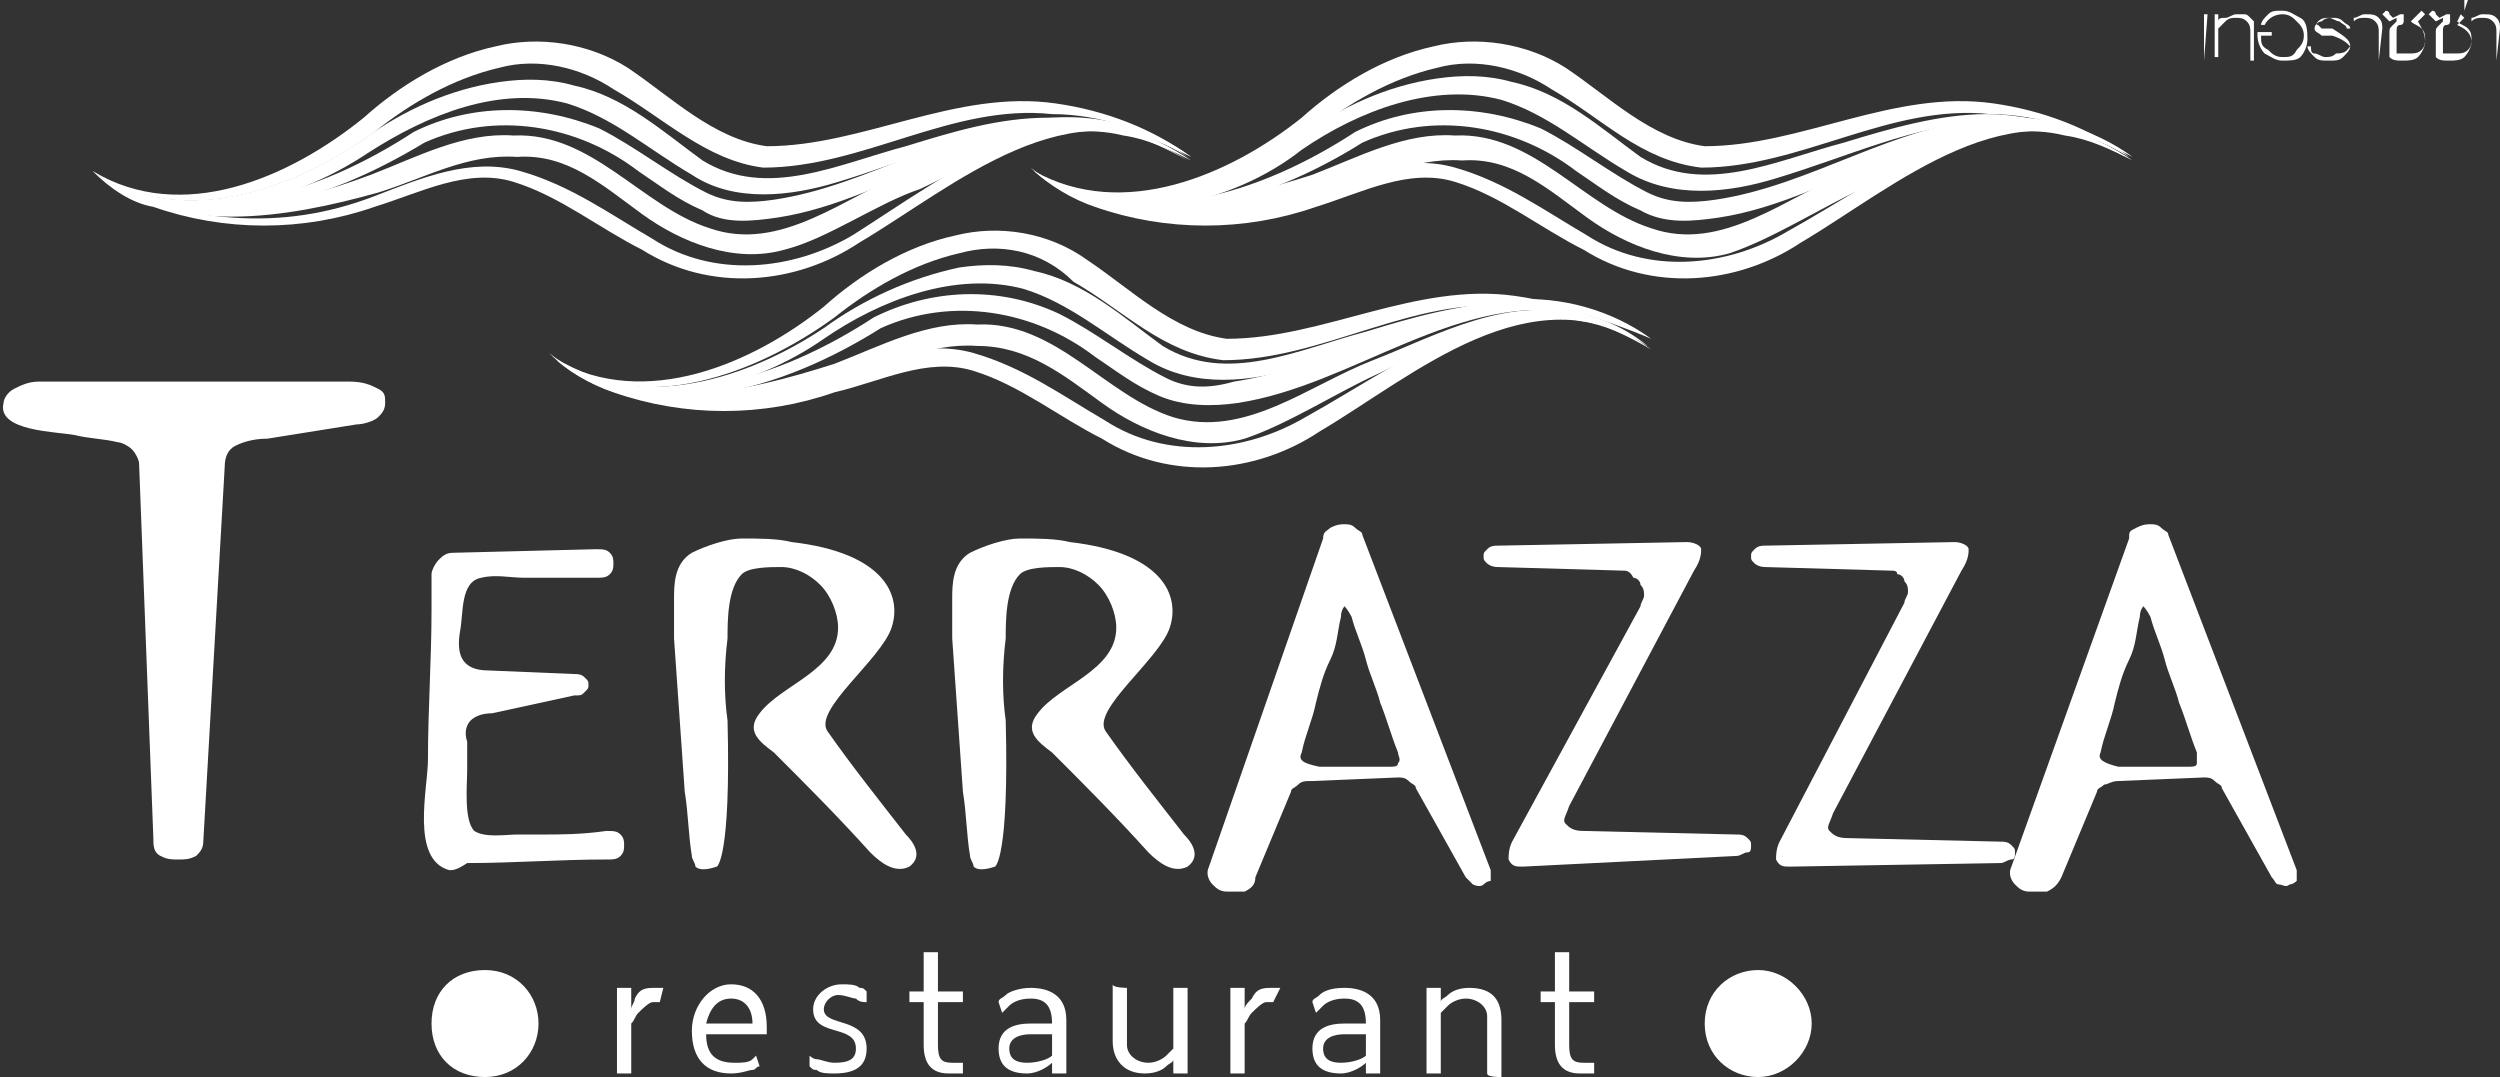
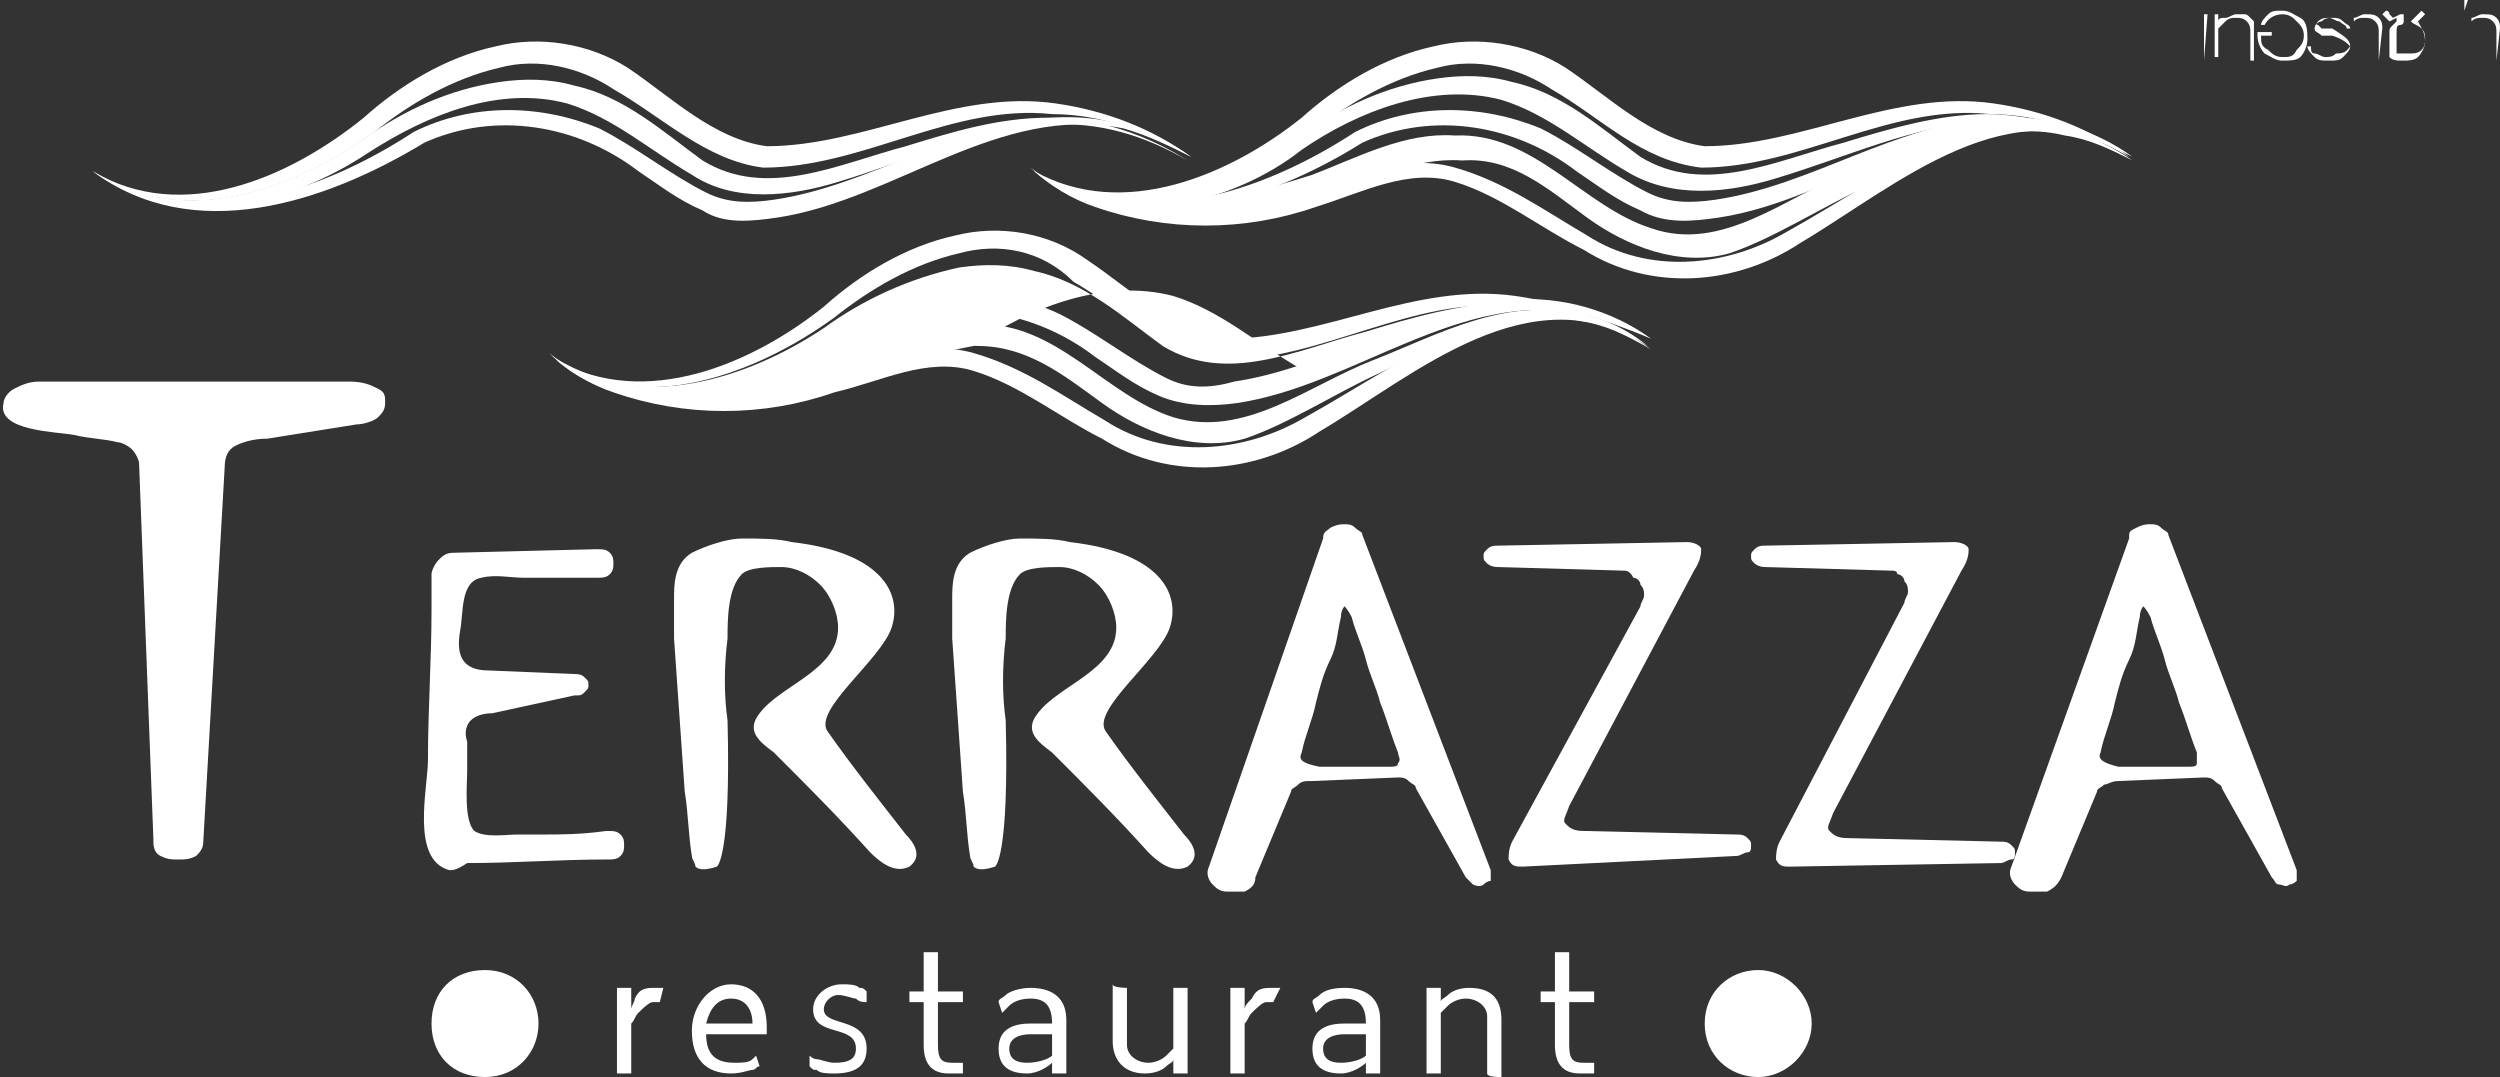
<svg xmlns="http://www.w3.org/2000/svg" version="1.1" id="Layer_1" x="0px" y="0px" width="70.1px" height="30.2px" viewBox="0 0 70.1 30.2" style="enable-background:new 0 0 70.1 30.2;" xml:space="preserve">
  <rect x="0" y="0" width="70.1" height="30.2" fill="#333333" stroke="none" />
  <style type="text/css">
	.st0{fill:#FFFFFF;}
</style>
  <g>
    <path class="st0" d="M18.5,28.1c0,0-0.1,0-0.2,0c-0.1,0-0.3,0.2-0.4,0.3c-0.1,0.1-0.1,0.2-0.2,0.3v1.4h-0.4v-2.4h0.4v0.6   c0-0.1,0.1-0.2,0.1-0.3c0.1-0.2,0.2-0.3,0.5-0.3c0.1,0,0.1,0,0.2,0c0,0,0,0,0.1,0L18.5,28.1C18.6,28.1,18.5,28.1,18.5,28.1   L18.5,28.1z" />
    <path class="st0" d="M19.8,29c0,0.6,0.3,0.8,0.8,0.8c0.2,0,0.4,0,0.5-0.1c0,0,0.1-0.1,0.1-0.1l0.1,0.3c-0.1,0-0.1,0.1-0.2,0.1   c-0.1,0-0.3,0.1-0.6,0.1c-0.7,0-1.1-0.4-1.1-1.2c0-0.7,0.5-1.3,1.1-1.3s1,0.4,1,1.2V29C21.5,29,19.8,29,19.8,29z M20.5,28   c-0.4,0-0.6,0.3-0.7,0.7h1.3C21.1,28.3,20.9,28,20.5,28z" />
    <path class="st0" d="M24,28c-0.1,0-0.3-0.1-0.5-0.1s-0.4,0.2-0.4,0.4c0,0.5,1.2,0.2,1.2,1.1c0,0.4-0.2,0.7-0.9,0.7   c-0.2,0-0.4,0-0.5-0.1c-0.1,0-0.1,0-0.2-0.1v-0.3c0,0,0.1,0.1,0.2,0.1c0.1,0,0.3,0.1,0.5,0.1c0.4,0,0.6-0.1,0.6-0.4   c0-0.7-1.2-0.3-1.2-1.1c0-0.4,0.4-0.7,0.8-0.7c0.2,0,0.4,0,0.5,0.1c0.1,0,0.1,0,0.2,0.1v0.3C24.2,28.1,24.1,28.1,24,28L24,28z" />
    <path class="st0" d="M25.5,28.1v-0.3h0.4v-1.1h0.4v1.1h0.7v0.3h-0.7v1.2c0,0.4,0.1,0.5,0.4,0.5c0.1,0,0.1,0,0.2,0l0.1,0v0.3   c0,0,0,0-0.1,0c0,0-0.1,0-0.3,0c-0.5,0-0.7-0.3-0.7-0.8v-1.2L25.5,28.1L25.5,28.1z" />
    <path class="st0" d="M29.5,30.1v-0.3c-0.1,0.1-0.4,0.3-0.7,0.3c-0.5,0-0.8-0.2-0.8-0.7c0-0.6,0.5-0.7,0.9-0.7c0.2,0,0.4,0,0.5,0   c0.1,0,0.1,0,0.1,0c0-0.5-0.2-0.7-0.6-0.7c-0.3,0-0.5,0.1-0.6,0.2c-0.1,0.1-0.1,0.1-0.2,0.2l-0.1-0.3c0-0.1,0.1-0.1,0.2-0.2   c0.1-0.1,0.4-0.2,0.7-0.2c0.5,0,1,0.2,1,0.9v1.5L29.5,30.1L29.5,30.1z M29.5,29.6V29c-0.1,0-0.1,0-0.2,0c-0.1,0-0.2,0-0.4,0   c-0.3,0-0.6,0.1-0.6,0.4c0,0.3,0.2,0.4,0.5,0.4S29.4,29.7,29.5,29.6z" />
    <path class="st0" d="M31.6,27.7v1.6c0,0.3,0.3,0.5,0.6,0.5c0.2,0,0.4-0.1,0.5-0.2c0.1-0.1,0.1-0.1,0.2-0.2v-1.7h0.4v2.4h-0.4v-0.4   c0,0.1-0.1,0.1-0.2,0.2c-0.1,0.1-0.3,0.2-0.6,0.2c-0.6,0-0.9-0.4-0.9-0.9v-1.6C31.2,27.7,31.6,27.7,31.6,27.7z" />
    <path class="st0" d="M35.7,28.1c0,0-0.1,0-0.2,0c-0.1,0-0.3,0.2-0.4,0.3c-0.1,0.1-0.1,0.2-0.2,0.3v1.4h-0.4v-2.4h0.4v0.6   c0-0.1,0.1-0.2,0.2-0.3c0.1-0.2,0.2-0.3,0.5-0.3c0.1,0,0.1,0,0.2,0c0,0,0,0,0.1,0L35.7,28.1C35.8,28.1,35.7,28.1,35.7,28.1   L35.7,28.1z" />
    <path class="st0" d="M38.3,30.1v-0.3c-0.1,0.1-0.4,0.3-0.7,0.3c-0.5,0-0.8-0.2-0.8-0.7c0-0.6,0.5-0.7,0.9-0.7c0.2,0,0.4,0,0.5,0   c0.1,0,0.1,0,0.1,0c0-0.5-0.2-0.7-0.6-0.7c-0.3,0-0.5,0.1-0.6,0.2c-0.1,0.1-0.1,0.1-0.2,0.2l-0.1-0.3c0-0.1,0.1-0.1,0.2-0.2   c0.1-0.1,0.3-0.2,0.7-0.2c0.5,0,1,0.2,1,0.9v1.5L38.3,30.1L38.3,30.1z M38.3,29.6V29c-0.1,0-0.1,0-0.2,0c-0.1,0-0.2,0-0.4,0   c-0.3,0-0.6,0.1-0.6,0.4c0,0.3,0.2,0.4,0.5,0.4S38.2,29.7,38.3,29.6z" />
    <path class="st0" d="M41.7,30.1v-1.6c0-0.3-0.3-0.5-0.6-0.5c-0.2,0-0.4,0.1-0.5,0.2c-0.1,0.1-0.1,0.1-0.2,0.2v1.7H40v-2.4h0.4v0.4   c0-0.1,0.1-0.1,0.2-0.2c0.1-0.1,0.3-0.2,0.6-0.2c0.7,0,0.9,0.4,0.9,0.9v1.6C42,30.2,41.7,30.2,41.7,30.1z" />
    <path class="st0" d="M43.2,28.1v-0.3h0.4v-1.1H44v1.1h0.7v0.3H44v1.2c0,0.4,0.1,0.5,0.4,0.5c0.1,0,0.2,0,0.2,0l0.1,0v0.3   c0,0,0,0-0.1,0c0,0-0.2,0-0.3,0c-0.5,0-0.7-0.3-0.7-0.8v-1.2L43.2,28.1L43.2,28.1z" />
    <path class="st0" d="M7.5,12.3c-0.4,0-0.7,0.1-0.9,0.2c-0.2,0.1-0.3,0.3-0.3,0.6L5.7,23.6c0,0.2-0.1,0.3-0.2,0.4   c-0.2,0.1-0.3,0.1-0.5,0.1s-0.3,0-0.5-0.1c-0.2-0.1-0.2-0.3-0.2-0.5L3.9,13c0-0.1-0.1-0.3-0.2-0.4c-0.1-0.1-0.3-0.2-0.4-0.2   c-0.4-0.1-0.8-0.1-1.2-0.2c-0.5-0.1-2.2-0.1-2-0.9c0-0.1,0.1-0.3,0.3-0.4c0.2-0.1,0.4-0.2,0.7-0.2h8.7c0.4,0,0.6,0.1,0.8,0.2   s0.2,0.2,0.2,0.4s-0.1,0.3-0.2,0.4s-0.4,0.2-0.6,0.2L7.5,12.3L7.5,12.3z" />
    <path class="st0" d="M12.6,24.4c-1.1-0.3-0.6-2.3-0.6-3.1c0-1.4,0.1-2.8,0.1-4.2c0-0.3,0-0.6,0-1c0-0.1,0.1-0.3,0.2-0.4   c0.1-0.1,0.2-0.2,0.4-0.2l4-0.1c0.2,0,0.3,0,0.4,0.1c0.1,0.1,0.1,0.2,0.1,0.3s0,0.2-0.1,0.3s-0.2,0.1-0.4,0.1c-0.6,0-1.3,0-2,0   c-0.4,0-0.8-0.1-1.2,0c-0.6,0.1-0.5,1-0.6,1.5c-0.1,0.6,0,1.1,0.8,1.1l2.4,0.1c0.1,0,0.2,0,0.3,0.1c0.1,0.1,0.1,0.1,0.1,0.2   s0,0.1-0.1,0.2s-0.1,0.1-0.3,0.1L13.8,20c-0.3,0-0.5,0.1-0.6,0.2c-0.1,0.1-0.2,0.3-0.1,0.6c0,0.5,0,0.4,0,0.8s-0.1,1.4,0.2,1.7   c0.3,0.2,0.9,0.1,1.2,0.1h0.7c0.5,0,1.1,0,1.8-0.1c0.2,0,0.3,0,0.4,0.1c0.1,0.1,0.1,0.2,0.1,0.3s0,0.2-0.1,0.3   c-0.1,0.1-0.2,0.1-0.4,0.1c-1.3,0-2.6,0.1-3.9,0.1C12.8,24.4,12.7,24.4,12.6,24.4L12.6,24.4z" />
    <path class="st0" d="M42.7,24.3c-0.2,0-0.3,0-0.4-0.2c0-0.1,0-0.3,0.1-0.5L46,17c0-0.1,0.1-0.2,0.1-0.3c0-0.1,0-0.2-0.1-0.3   c0-0.1-0.1-0.2-0.2-0.2C45.7,16,45.6,16,45.5,16L42,15.9c-0.2,0-0.3-0.1-0.3-0.1c-0.1-0.1-0.1-0.1-0.1-0.2c0-0.1,0-0.1,0.1-0.2   c0.1-0.1,0.2-0.1,0.3-0.1l5.3-0.1c0.2,0,0.4,0.1,0.4,0.2c0,0.1,0,0.3-0.2,0.6L44,22.6c-0.1,0.3-0.2,0.4-0.1,0.5   c0.1,0.1,0.2,0.2,0.5,0.2l4.3,0.1c0.1,0,0.2,0,0.3,0.1s0.1,0.1,0.1,0.2s0,0.2-0.1,0.2s-0.2,0.1-0.3,0.1L42.7,24.3L42.7,24.3z" />
    <path class="st0" d="M50.2,24.3c-0.2,0-0.3,0-0.4-0.2c0-0.1,0-0.3,0.1-0.5l3.5-6.7c0-0.1,0.1-0.2,0.1-0.3c0-0.1,0-0.2-0.1-0.3   c0-0.1-0.1-0.2-0.2-0.2C53.2,16,53.1,16,53,16l-3.5-0.1c-0.2,0-0.3-0.1-0.3-0.1c-0.1-0.1-0.1-0.1-0.1-0.2c0-0.1,0-0.1,0.1-0.2   c0.1-0.1,0.2-0.1,0.3-0.1l5.3-0.1c0.2,0,0.4,0.1,0.4,0.2c0,0.1,0,0.3-0.2,0.6l-3.6,6.8c-0.1,0.3-0.2,0.4-0.1,0.5   c0.1,0.1,0.2,0.2,0.5,0.2l4.3,0.1c0.1,0,0.2,0,0.3,0.1c0.1,0.1,0.1,0.1,0.1,0.2s0,0.2-0.1,0.2s-0.2,0.1-0.3,0.1L50.2,24.3   L50.2,24.3z" />
    <path class="st0" d="M33.9,24.3c-0.1,0.2,0,0.4,0.1,0.5c0.1,0.1,0.2,0.2,0.4,0.2c0.2,0,0.3,0,0.5,0c0.2-0.1,0.3-0.2,0.3-0.4l1-2.4   c0-0.1,0.1-0.1,0.2-0.2s0.2-0.1,0.4-0.1l2.4-0.1c0.1,0,0.2,0,0.3,0.1s0.2,0.1,0.2,0.2l1.4,2.5c0.1,0.1,0.2,0.2,0.2,0.2   s0.2,0.1,0.3,0s0.2-0.1,0.2-0.1c0-0.1,0-0.2,0-0.3l-3.6-9.4c0-0.1-0.1-0.1-0.2-0.2c-0.1-0.1-0.2-0.1-0.3-0.1c-0.1,0-0.2,0-0.4,0.1   c-0.1,0.1-0.2,0.1-0.2,0.3L33.9,24.3L33.9,24.3z M36.5,21.1c0.1-0.5,0.3-0.9,0.4-1.4c0.1-0.4,0.2-0.8,0.4-1.2s0.2-0.8,0.3-1.2   c0-0.2,0.1-0.3,0.1-0.3c0,0,0.1,0.1,0.2,0.3c0.1,0.4,0.3,0.8,0.4,1.2c0.1,0.4,0.3,0.8,0.4,1.2c0.2,0.5,0.3,0.9,0.5,1.4   c0,0.1,0.1,0.2,0,0.3c0,0.1-0.1,0.1-0.3,0.1l-1.9,0C36.5,21.4,36.4,21.3,36.5,21.1L36.5,21.1z" />
    <path class="st0" d="M56.4,24.3c-0.1,0.2,0,0.4,0.1,0.5c0.1,0.1,0.2,0.2,0.4,0.2c0.2,0,0.3,0,0.5,0c0.2-0.1,0.3-0.2,0.4-0.4l1-2.4   c0-0.1,0.1-0.1,0.2-0.2c0.1,0,0.2-0.1,0.4-0.1l2.4-0.1c0.1,0,0.2,0,0.3,0.1c0.1,0.1,0.2,0.1,0.2,0.2l1.4,2.5   c0.1,0.1,0.1,0.2,0.2,0.2c0.1,0,0.2,0.1,0.3,0c0.1,0,0.2-0.1,0.2-0.1c0-0.1,0-0.2,0-0.3l-3.6-9.4c0-0.1-0.1-0.1-0.2-0.2   c-0.1-0.1-0.2-0.1-0.3-0.1c-0.1,0-0.2,0-0.4,0.1s-0.2,0.1-0.2,0.3L56.4,24.3L56.4,24.3z M58.9,21.1c0.1-0.5,0.3-0.9,0.4-1.4   c0.1-0.4,0.2-0.8,0.4-1.2s0.2-0.8,0.3-1.2c0-0.2,0.1-0.3,0.1-0.3c0,0,0.1,0.1,0.2,0.3c0.1,0.4,0.3,0.8,0.4,1.2   c0.1,0.4,0.3,0.8,0.4,1.2c0.2,0.5,0.3,0.9,0.5,1.4c0,0.1,0,0.2,0,0.3c0,0.1-0.1,0.1-0.3,0.1l-1.9,0C59,21.4,58.8,21.3,58.9,21.1   L58.9,21.1z" />
    <path class="st0" d="M15.1,28.7c0,0.8-0.6,1.5-1.5,1.5s-1.5-0.6-1.5-1.5s0.6-1.5,1.5-1.5S15.1,27.9,15.1,28.7z" />
    <path class="st0" d="M50.8,28.7c0,0.8-0.7,1.5-1.5,1.5s-1.5-0.6-1.5-1.5s0.7-1.5,1.5-1.5S50.8,27.9,50.8,28.7z" />
    <path class="st0" d="M19.5,24.3c0-0.1-0.1-0.2-0.1-0.3c-0.1-0.6-0.1-1.2-0.2-1.8c-0.1-1.4-0.2-2.9-0.3-4.3c0-0.4,0-0.8,0-1.1   c0-0.4,0-1,0.5-1.3c0.4-0.2,1-0.4,1.4-0.4c0.5,0,1,0,1.4,0.1c2.6,0.3,3.1,1.5,2.8,2.4c-0.3,0.9-2.2,2.3-1.8,2.9   c0.7,1,1.5,2,2.2,2.9c0.2,0.2,0.5,0.6,0.1,0.9c-0.4,0.2-0.8-0.1-1.1-0.4c-0.9-1-1.8-1.9-2.7-2.8c-0.4-0.3-0.8-0.6-0.4-1.1   c0.6-0.8,2.2-1.2,2.2-2.4c0-0.4-0.2-0.9-0.5-1.2c-0.3-0.3-0.7-0.5-1.1-0.5c-0.3,0-0.9,0-1.1,0.2c-0.4,0.4-0.4,1.3-0.4,1.8   c-0.1,0.8-0.1,1.6,0,2.3c0.1,3.9-0.3,4.1-0.3,4.1C19.8,24.4,19.6,24.4,19.5,24.3L19.5,24.3z" />
    <path class="st0" d="M27.3,24.3c0-0.1-0.1-0.2-0.1-0.3c-0.1-0.6-0.1-1.2-0.2-1.8c-0.1-1.4-0.2-2.9-0.3-4.3c0-0.4,0-0.8,0-1.1   c0-0.4,0-1,0.5-1.3c0.4-0.2,1-0.4,1.4-0.4c0.5,0,1,0,1.4,0.1c2.6,0.3,3.1,1.5,2.8,2.4c-0.3,0.9-2.2,2.3-1.8,2.9   c0.7,1,1.5,2,2.2,2.9c0.2,0.2,0.5,0.6,0.1,0.9c-0.4,0.2-0.8-0.1-1.1-0.4c-0.9-1-1.8-1.9-2.7-2.8c-0.4-0.3-0.8-0.6-0.4-1.1   c0.6-0.8,2.2-1.2,2.2-2.4c0-0.4-0.2-0.9-0.5-1.2c-0.3-0.3-0.7-0.5-1.1-0.5c-0.3,0-0.9,0-1.1,0.2c-0.4,0.4-0.4,1.3-0.4,1.8   c-0.1,0.8-0.1,1.6,0,2.3c0.1,3.9-0.3,4.1-0.3,4.1C27.6,24.4,27.4,24.4,27.3,24.3L27.3,24.3z" />
    <path class="st0" d="M46.2,9.7c-3.3-2.1-6.5,0.8-9.2,2.4c-1.8,1.2-4.2,1.4-6.1,0.2c-1.2-0.6-2.3-1.5-3.6-1.9   c-1.3-0.4-2.6,0.3-3.9,0.6c-2,0.7-4.2,0.7-6.2,0c-0.6-0.2-1.3-0.6-1.8-1.1c1.1,0.9,2.5,1.2,3.8,1.3c1.4,0.1,2.7-0.1,4-0.6   c1.3-0.5,2.7-1.1,4.1-0.7c1.4,0.4,2.5,1.2,3.7,1.9c1.7,1.1,3.9,0.9,5.6-0.1C39.5,10.1,43.1,7.2,46.2,9.7L46.2,9.7L46.2,9.7z" />
    <path class="st0" d="M15.6,10.1c2.3,1.6,5.3,0.9,7.8,0.1c1.3-0.5,2.6-1.2,4-1.1c2.2-0.1,3.6,2,5.5,2.6c2,0.6,3.8-0.9,5.6-1.6   c1.8-0.7,3.9-1.9,6-1.2C45,9,45.6,9.4,46.2,9.7c-0.6-0.3-1.2-0.6-1.9-0.7c-2-0.5-4,0.7-5.7,1.5c-1.1,0.5-2.5,1.4-3.7,1.8   c-1.4,0.4-2.9-0.2-4-1c-1.1-0.8-2.1-1.6-3.5-1.6c-1.4-0.1-2.6,0.6-3.9,1C21,11.3,17.7,11.9,15.6,10.1L15.6,10.1L15.6,10.1z" />
    <path class="st0" d="M15.5,10c2.9,1.8,6.4,0.6,9-1.1c1.6-0.8,3.5-0.9,5.2-0.1c1,0.5,2,1.3,3,1.8c0.6,0.3,1.2,0.3,1.9,0.1   c2.7-0.4,5-2.1,7.8-2.3c1.4-0.1,2.8,0.3,3.9,1.1C45.6,9.2,45,9,44.4,8.8c-3.5-0.7-6.4,2-9.7,2.5c-0.7,0.1-1.5,0.1-2.2-0.2   c-0.7-0.3-1.2-0.7-1.8-1.1c-1.7-1.3-4-1.7-6-0.8C22,10.9,18.3,12.1,15.5,10C15.5,10,15.5,10,15.5,10z" />
-     <path class="st0" d="M15.6,10.1c2.4,1.5,5.4,0.5,7.5-0.9c1.1-0.8,2.4-1.4,3.8-1.7c0.7-0.1,1.4-0.1,2.1,0.1c1.4,0.3,2.5,1.3,3.6,2.1   c1.8,1.1,3.8,0.1,5.7-0.4c1.3-0.4,2.7-0.8,4-0.8c1.4,0,2.8,0.5,3.9,1.2c-1.2-0.7-2.5-1.1-3.9-1c-2,0.1-3.9,1-5.9,1.6   c-1.3,0.4-2.9,0.6-4.2-0.2c-1.2-0.7-2.2-1.6-3.5-2c-1.9-0.5-4,0.3-5.6,1.4C21.1,10.9,17.9,11.8,15.6,10.1   C15.6,10.1,15.6,10.1,15.6,10.1z" />
+     <path class="st0" d="M15.6,10.1c2.4,1.5,5.4,0.5,7.5-0.9c1.1-0.8,2.4-1.4,3.8-1.7c0.7-0.1,1.4-0.1,2.1,0.1c1.4,0.3,2.5,1.3,3.6,2.1   c1.8,1.1,3.8,0.1,5.7-0.4c1.3-0.4,2.7-0.8,4-0.8c1.4,0,2.8,0.5,3.9,1.2c-1.2-0.7-2.5-1.1-3.9-1c-2,0.1-3.9,1-5.9,1.6   c-1.2-0.7-2.2-1.6-3.5-2c-1.9-0.5-4,0.3-5.6,1.4C21.1,10.9,17.9,11.8,15.6,10.1   C15.6,10.1,15.6,10.1,15.6,10.1z" />
    <path class="st0" d="M15.6,10.1c2.5,1.4,5.5,0.1,7.5-1.5c1-0.9,2.3-1.7,3.7-2c1.2-0.3,2.6-0.1,3.7,0.7c1.2,0.8,2.4,2,3.9,2.2   c2.7,0,5.3-1.6,8.1-1.2c1.4,0.2,2.7,0.7,3.8,1.5c-1.2-0.7-2.5-1.2-3.9-1.2c-2.8-0.3-5.3,1.5-8.1,1.5c-1.7-0.2-2.8-1.4-4.2-2.2   C29.2,7,28,6.8,26.9,7.1c-1.3,0.3-2.5,1-3.5,1.8C21.2,10.5,18,11.7,15.6,10.1L15.6,10.1L15.6,10.1z" />
-     <path class="st0" d="M33.3,4.4c-3.3-2.1-6.5,0.8-9.2,2.4c-1.8,1.2-4.2,1.4-6.1,0.2c-1.2-0.6-2.3-1.5-3.6-1.9   c-1.3-0.4-2.6,0.3-3.9,0.7c-2,0.7-4.2,0.7-6.2,0C3.7,5.7,3.1,5.3,2.6,4.8C3.7,5.7,5.1,6,6.5,6.1c1.4,0.1,2.7-0.1,4-0.6   c1.3-0.5,2.7-1.1,4.1-0.7c1.4,0.4,2.5,1.2,3.7,1.9c1.7,1.1,3.9,0.9,5.6-0.1C26.6,4.9,30.2,2,33.3,4.4L33.3,4.4z" />
-     <path class="st0" d="M2.6,4.8C4.9,6.5,8,5.8,10.4,4.9c1.3-0.5,2.6-1.2,4-1.1c2.2-0.1,3.6,2,5.5,2.6c2,0.7,3.8-0.9,5.6-1.6   c1.9-0.7,3.9-1.9,6-1.2c0.7,0.2,1.3,0.5,1.9,0.9c-0.6-0.3-1.2-0.6-1.9-0.7c-2-0.5-4,0.7-5.7,1.5C24.6,5.7,23.2,6.7,22,7   c-1.4,0.4-2.9-0.2-4-1c-1.1-0.8-2.1-1.7-3.5-1.6c-1.4-0.1-2.6,0.6-3.9,1C8.1,6.1,4.8,6.7,2.6,4.8L2.6,4.8L2.6,4.8z" />
    <path class="st0" d="M2.6,4.8c2.9,1.8,6.4,0.6,9-1.1c1.6-0.8,3.5-0.8,5.2-0.1c1,0.5,2,1.3,3,1.8c0.6,0.3,1.2,0.3,1.9,0.2   c2.7-0.4,5-2.1,7.8-2.3c1.4-0.1,2.8,0.3,3.9,1.1c-0.6-0.3-1.2-0.6-1.9-0.8c-3.5-0.7-6.4,2-9.7,2.5c-0.7,0.1-1.5,0.2-2.1-0.2   c-0.7-0.3-1.2-0.7-1.8-1.1c-1.7-1.3-4-1.7-6-0.8C9.1,5.7,5.4,6.9,2.6,4.8L2.6,4.8L2.6,4.8z" />
    <path class="st0" d="M2.6,4.8C5,6.4,8,5.4,10.2,3.9c1.1-0.8,2.4-1.4,3.8-1.6c0.7-0.1,1.4-0.1,2.1,0.1c1.4,0.3,2.5,1.3,3.6,2.1   c1.8,1.1,3.8,0.1,5.7-0.4c1.3-0.4,2.6-0.8,4-0.8s2.8,0.5,3.9,1.2c-1.2-0.7-2.5-1.1-3.9-1c-2,0.1-3.9,1-5.9,1.6   c-1.3,0.4-2.9,0.6-4.1-0.2c-1.2-0.7-2.2-1.6-3.5-2c-1.9-0.5-3.9,0.3-5.6,1.4C8.2,5.7,5,6.6,2.6,4.8L2.6,4.8L2.6,4.8z" />
    <path class="st0" d="M2.6,4.8C5.1,6.3,8.1,5,10.2,3.3c1-0.9,2.3-1.7,3.7-2c1.2-0.3,2.6-0.1,3.7,0.6c1.2,0.8,2.4,2,3.9,2.2   c2.7,0,5.3-1.6,8.1-1.2c1.4,0.2,2.7,0.7,3.8,1.5c-1.2-0.7-2.5-1.2-3.9-1.2c-2.8-0.3-5.3,1.5-8.1,1.5c-1.6-0.2-2.8-1.4-4.2-2.2   c-0.9-0.6-2.1-0.9-3.2-0.6c-1.3,0.3-2.5,1-3.5,1.8C8.3,5.3,5.1,6.5,2.6,4.8L2.6,4.8L2.6,4.8z" />
    <path class="st0" d="M59.7,4.4c-3.3-2.1-6.5,0.8-9.2,2.4c-1.8,1.2-4.2,1.4-6.1,0.2c-1.2-0.6-2.3-1.5-3.6-1.9   c-1.3-0.4-2.6,0.3-3.9,0.7c-2,0.7-4.2,0.7-6.2,0c-0.6-0.2-1.3-0.6-1.8-1.1c1.1,0.9,2.5,1.2,3.8,1.3c1.4,0.1,2.7-0.1,4-0.6   c1.3-0.5,2.7-1.1,4.1-0.7c1.4,0.4,2.5,1.2,3.7,1.9c1.7,1.1,3.9,0.9,5.6-0.1C53,4.9,56.6,2,59.7,4.4L59.7,4.4L59.7,4.4z" />
    <path class="st0" d="M29,4.8c2.3,1.6,5.3,0.9,7.8,0.1c1.3-0.5,2.6-1.2,4-1.1c2.2-0.1,3.6,2,5.5,2.6c2,0.7,3.8-0.9,5.6-1.6   c1.8-0.7,3.9-1.9,6-1.2c0.7,0.2,1.3,0.5,1.9,0.9c-0.6-0.3-1.2-0.6-1.9-0.7c-2-0.5-4,0.7-5.7,1.5c-1.1,0.5-2.5,1.4-3.7,1.8   c-1.4,0.4-2.9-0.2-4-1c-1.1-0.8-2.1-1.7-3.5-1.6c-1.4-0.1-2.6,0.6-3.9,1C34.4,6.1,31.2,6.7,29,4.8L29,4.8L29,4.8z" />
    <path class="st0" d="M29,4.8c2.9,1.8,6.4,0.6,9-1.1c1.6-0.8,3.5-0.8,5.2-0.1c1,0.5,2,1.3,3,1.8c0.6,0.3,1.2,0.3,1.9,0.2   c2.7-0.4,5-2.1,7.8-2.3c1.4-0.1,2.8,0.3,3.9,1.1c-0.6-0.3-1.2-0.6-1.9-0.8c-3.5-0.7-6.4,2-9.7,2.5c-0.7,0.1-1.5,0.2-2.2-0.2   c-0.7-0.3-1.2-0.7-1.8-1.1c-1.7-1.3-4-1.7-6-0.8C35.5,5.7,31.7,6.9,29,4.8L29,4.8L29,4.8z" />
    <path class="st0" d="M29,4.8c2.4,1.5,5.4,0.5,7.5-1c1.1-0.8,2.4-1.4,3.8-1.6c0.7-0.1,1.4-0.1,2.1,0.1c1.4,0.3,2.5,1.3,3.6,2.1   c1.8,1.1,3.8,0.1,5.7-0.4c1.3-0.4,2.7-0.8,4-0.8c1.4,0,2.8,0.5,3.9,1.2c-1.2-0.7-2.5-1.1-3.9-1c-2,0.1-3.9,1-5.9,1.6   c-1.3,0.4-2.9,0.6-4.2-0.2c-1.2-0.7-2.2-1.6-3.5-2c-1.9-0.5-4,0.3-5.6,1.4C34.6,5.7,31.3,6.6,29,4.8L29,4.8L29,4.8z" />
    <path class="st0" d="M29,4.8c2.5,1.4,5.5,0.1,7.5-1.5c1-0.9,2.3-1.7,3.7-2c1.2-0.3,2.6-0.1,3.7,0.6c1.2,0.8,2.4,2,3.9,2.2   c2.7,0,5.3-1.6,8.1-1.2c1.4,0.2,2.7,0.7,3.8,1.5c-1.2-0.7-2.5-1.2-3.9-1.2c-2.8-0.3-5.3,1.5-8.1,1.5c-1.7-0.2-2.8-1.4-4.2-2.2   c-0.9-0.6-2.1-0.9-3.2-0.6c-1.3,0.3-2.5,1-3.5,1.8C34.7,5.3,31.5,6.5,29,4.8L29,4.8L29,4.8z" />
    <path class="st0" d="M61.8,1.7V0.4h0.1L61.8,1.7L61.8,1.7z" />
    <path class="st0" d="M63.1,1.7V0.9c0-0.1,0-0.2-0.1-0.3c-0.1-0.1-0.2-0.1-0.3-0.1s-0.2,0-0.3,0.1s-0.2,0.2-0.2,0.2v0.8h-0.1V0.4   h0.1v0.2c0-0.1,0.1-0.1,0.2-0.1c0.1,0,0.2-0.1,0.3-0.1c0.1,0,0.1,0,0.2,0c0.1,0,0.1,0,0.2,0.1c0,0,0.1,0.1,0.1,0.1   c0,0.1,0,0.1,0,0.2v0.9H63.1L63.1,1.7z" />
    <path class="st0" d="M64.7,1.1c0,0.2-0.1,0.4-0.2,0.5S64.2,1.7,64,1.7s-0.3-0.1-0.5-0.2c-0.1-0.1-0.2-0.3-0.2-0.5c0,0,0,0,0-0.1   h0.4V1h-0.3v0c0,0.2,0,0.3,0.2,0.4c0.1,0.1,0.2,0.2,0.4,0.2c0.2,0,0.3,0,0.4-0.2c0.1-0.1,0.2-0.2,0.2-0.4s-0.1-0.3-0.2-0.4   c-0.1-0.1-0.2-0.2-0.4-0.2c-0.2,0-0.4,0.1-0.5,0.3h-0.1c0-0.1,0.1-0.2,0.2-0.3c0.1-0.1,0.2-0.1,0.4-0.1c0.2,0,0.3,0.1,0.5,0.2   S64.7,0.9,64.7,1.1L64.7,1.1z" />
    <path class="st0" d="M65.9,1.3c0,0.1-0.1,0.2-0.2,0.3c-0.1,0.1-0.2,0.1-0.4,0.1s-0.3,0-0.4-0.1c-0.1-0.1-0.2-0.2-0.2-0.3h0.1   c0,0.1,0,0.2,0.1,0.2c0.1,0,0.2,0.1,0.3,0.1s0.2,0,0.3-0.1C65.8,1.5,65.8,1.4,65.9,1.3c-0.1-0.1-0.2-0.2-0.5-0.3   c-0.1,0-0.2,0-0.2,0c-0.1,0-0.1,0-0.1,0c-0.1-0.1-0.2-0.1-0.2-0.2c0-0.1,0.1-0.2,0.2-0.2c0.1-0.1,0.2-0.1,0.3-0.1s0.2,0,0.3,0.1   c0.1,0.1,0.2,0.1,0.2,0.2h-0.1c0-0.1-0.1-0.1-0.2-0.2c-0.1,0-0.2-0.1-0.3-0.1s-0.2,0-0.3,0.1S65,0.7,65,0.7s0.1,0.1,0.1,0.1   c0,0,0.1,0,0.1,0c0.1,0,0.1,0,0.2,0C65.7,1,65.9,1.1,65.9,1.3L65.9,1.3z" />
    <path class="st0" d="M66.7,1.7V0.9c0-0.1,0-0.2-0.1-0.3c-0.1-0.1-0.2-0.1-0.3-0.1c-0.1,0-0.2,0-0.3,0.1V0.5c0.1,0,0.2-0.1,0.3-0.1   c0.2,0,0.3,0,0.4,0.1c0.1,0.1,0.1,0.2,0.1,0.3L66.7,1.7L66.7,1.7L66.7,1.7z" />
    <path class="st0" d="M68,1.2c0,0.1-0.1,0.3-0.2,0.4c-0.1,0.1-0.3,0.1-0.4,0.1c-0.2,0-0.3,0-0.4-0.1V0.9c0-0.1,0-0.1,0.1-0.2   c0.1-0.1,0.1-0.1,0.1-0.1V0.5L67,0.6c0,0-0.1-0.1-0.2-0.2l0.1-0.1c0,0,0.1,0,0.1,0.1c0,0,0,0,0.1,0.1l0.2-0.1h0.1v0.2   c0,0,0,0.1-0.1,0.1s-0.1,0.1-0.1,0.2v0.6c0.1,0,0.2,0,0.3,0c0.2,0,0.3,0,0.4-0.1c0.1-0.1,0.1-0.2,0.1-0.3s0-0.2-0.1-0.3   c-0.1-0.1-0.2-0.1-0.3-0.2l0.3-0.3l0.1,0.1l-0.2,0.2C67.9,0.8,68,0.9,68,1.2L68,1.2z" />
-     <path class="st0" d="M69.3,1.2c0,0.1-0.1,0.3-0.2,0.4c-0.1,0.1-0.3,0.1-0.4,0.1c-0.2,0-0.3,0-0.4-0.1V0.9c0-0.1,0-0.1,0.1-0.2   c0.1-0.1,0.1-0.1,0.1-0.1V0.5l-0.2,0.1c0,0-0.1-0.1-0.2-0.2l0.1-0.1c0,0,0.1,0,0.1,0.1c0,0,0,0,0.1,0.1l0.2-0.1h0.1v0.2   c0,0,0,0.1-0.1,0.1s-0.1,0.1-0.1,0.2v0.6c0.1,0,0.2,0,0.3,0c0.2,0,0.3,0,0.4-0.1c0.1-0.1,0.1-0.2,0.1-0.3s0-0.2-0.1-0.3   c-0.1-0.1-0.2-0.1-0.3-0.2L69,0.4l0.1,0.1l-0.2,0.2C69.1,0.8,69.3,0.9,69.3,1.2L69.3,1.2z" />
    <path class="st0" d="M69.1,0.3V0h0.1L69.1,0.3L69.1,0.3z" />
    <path class="st0" d="M70,1.7V0.9c0-0.1,0-0.2-0.1-0.3c-0.1-0.1-0.2-0.1-0.3-0.1c-0.1,0-0.2,0-0.3,0.1V0.5c0.1,0,0.2-0.1,0.3-0.1   c0.2,0,0.3,0,0.4,0.1c0.1,0.1,0.1,0.2,0.1,0.3L70,1.7L70,1.7L70,1.7z" />
  </g>
</svg>